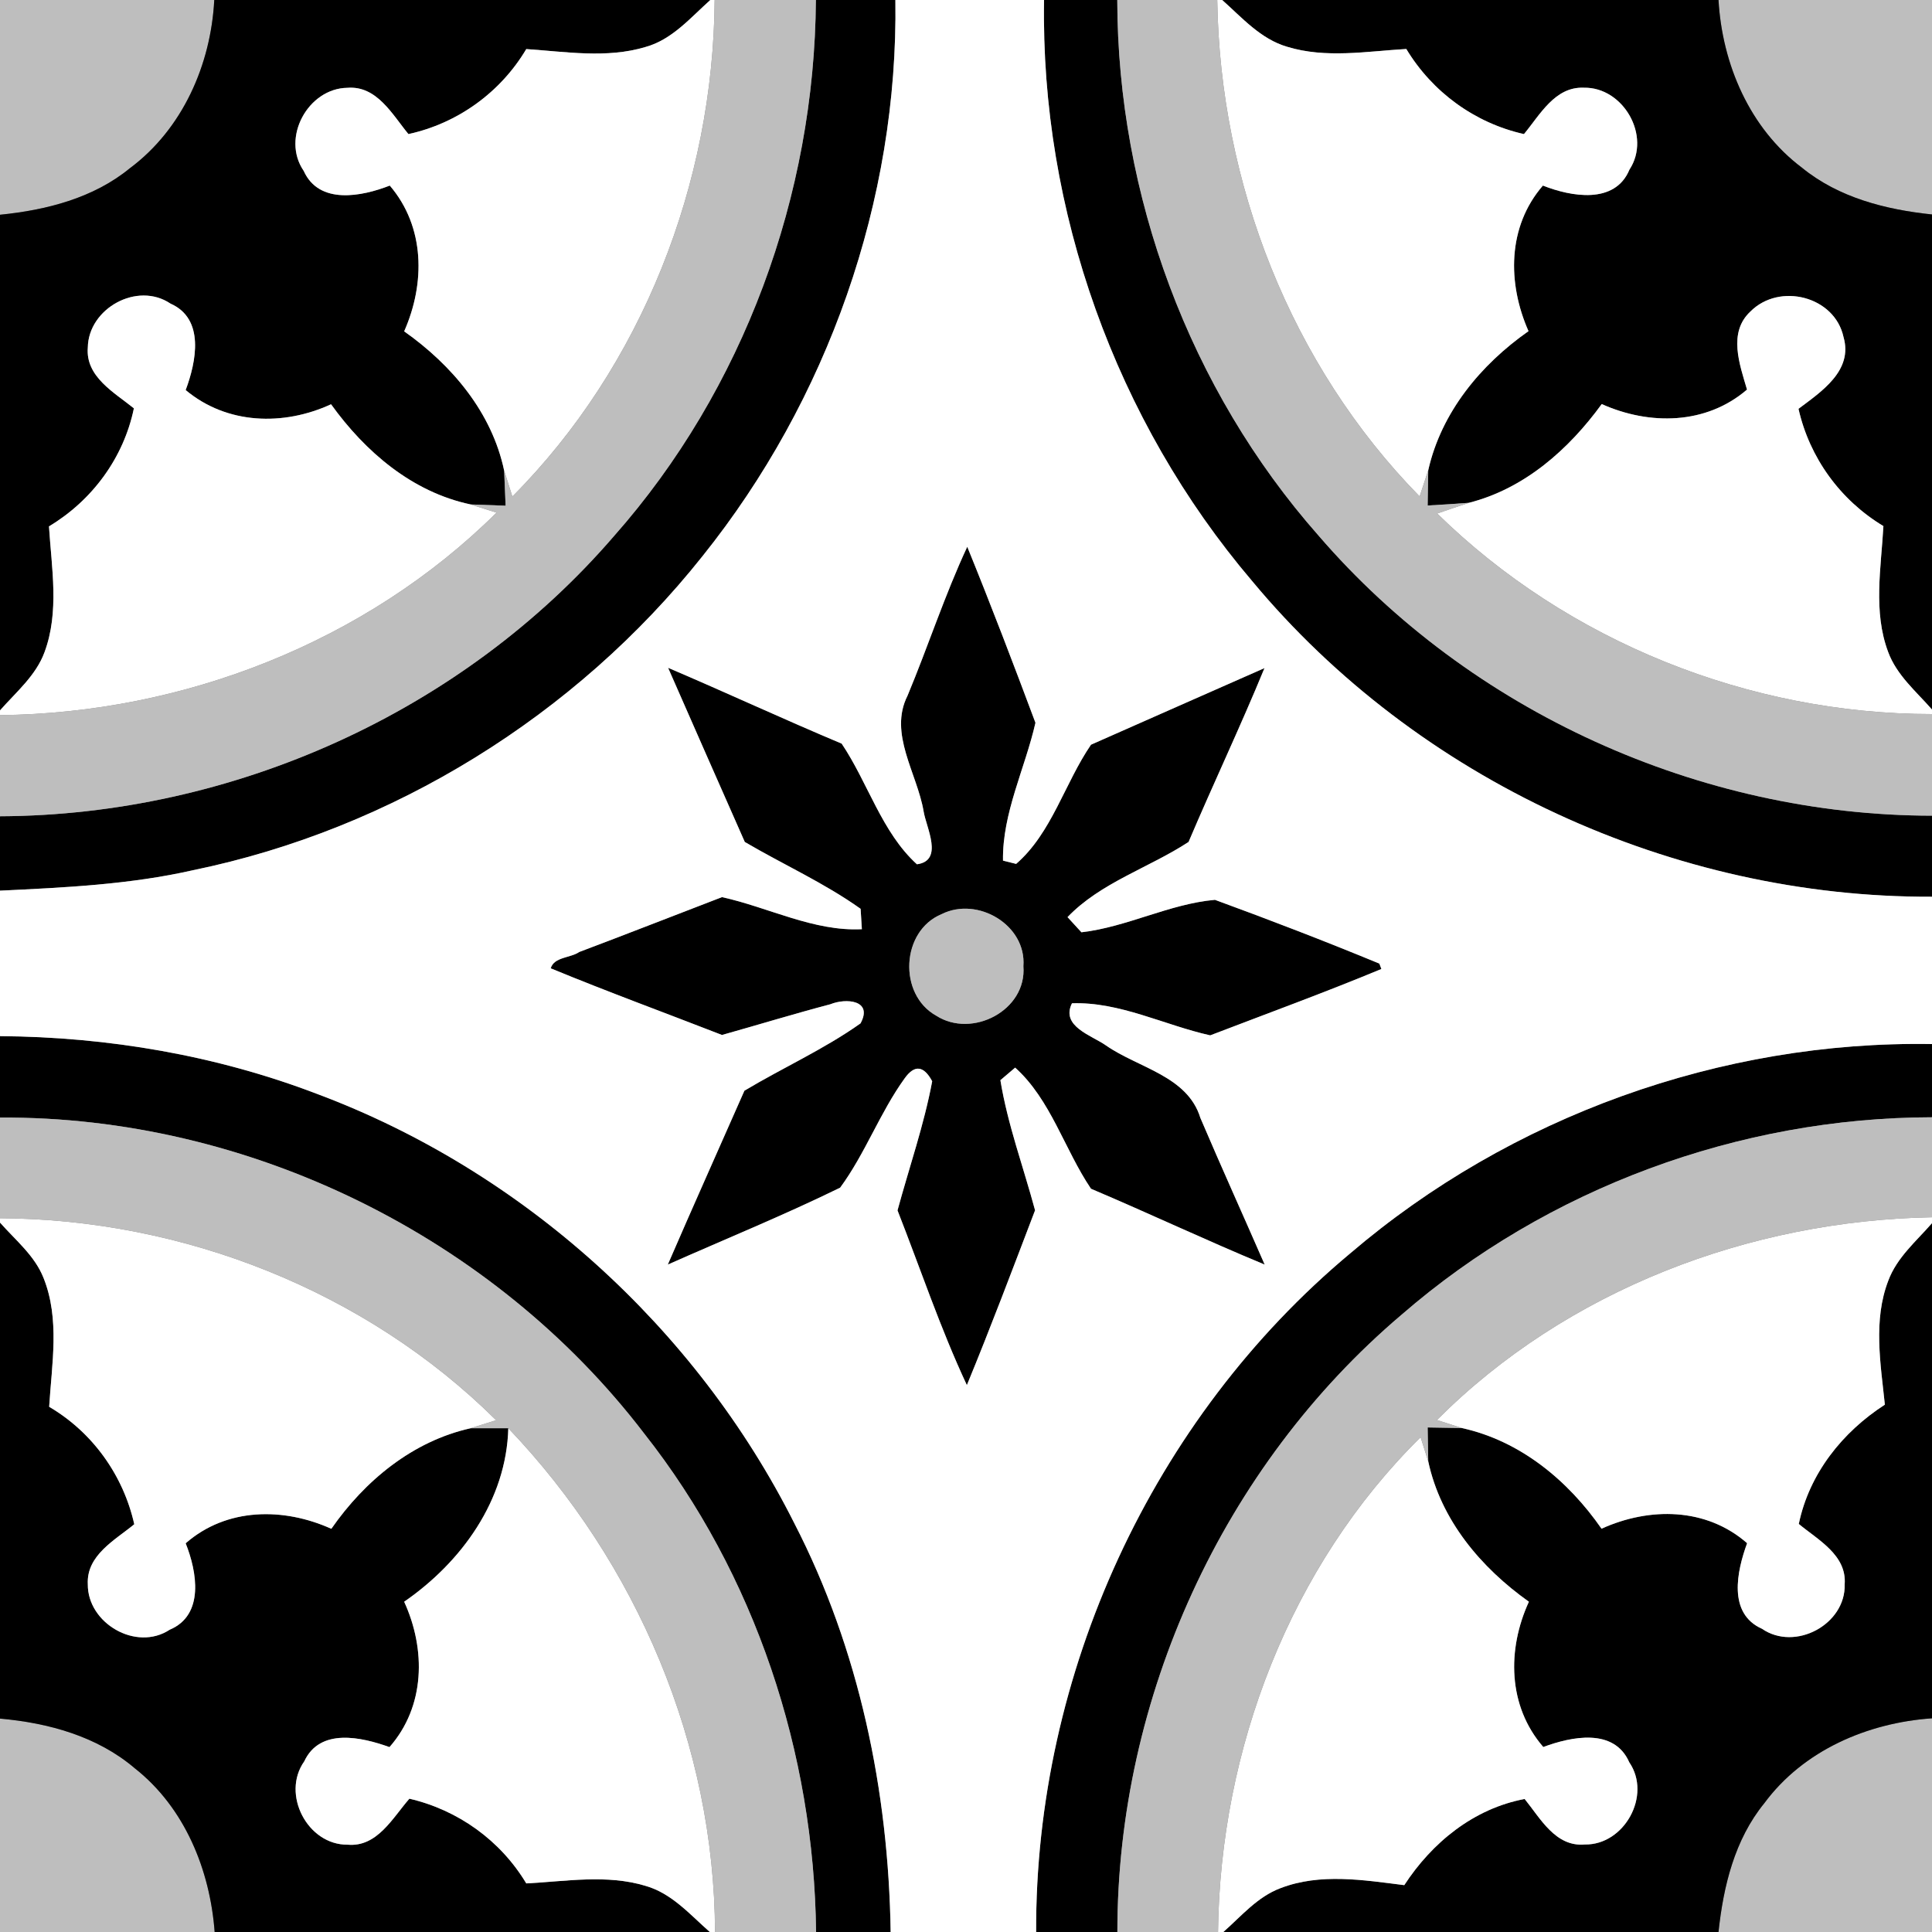
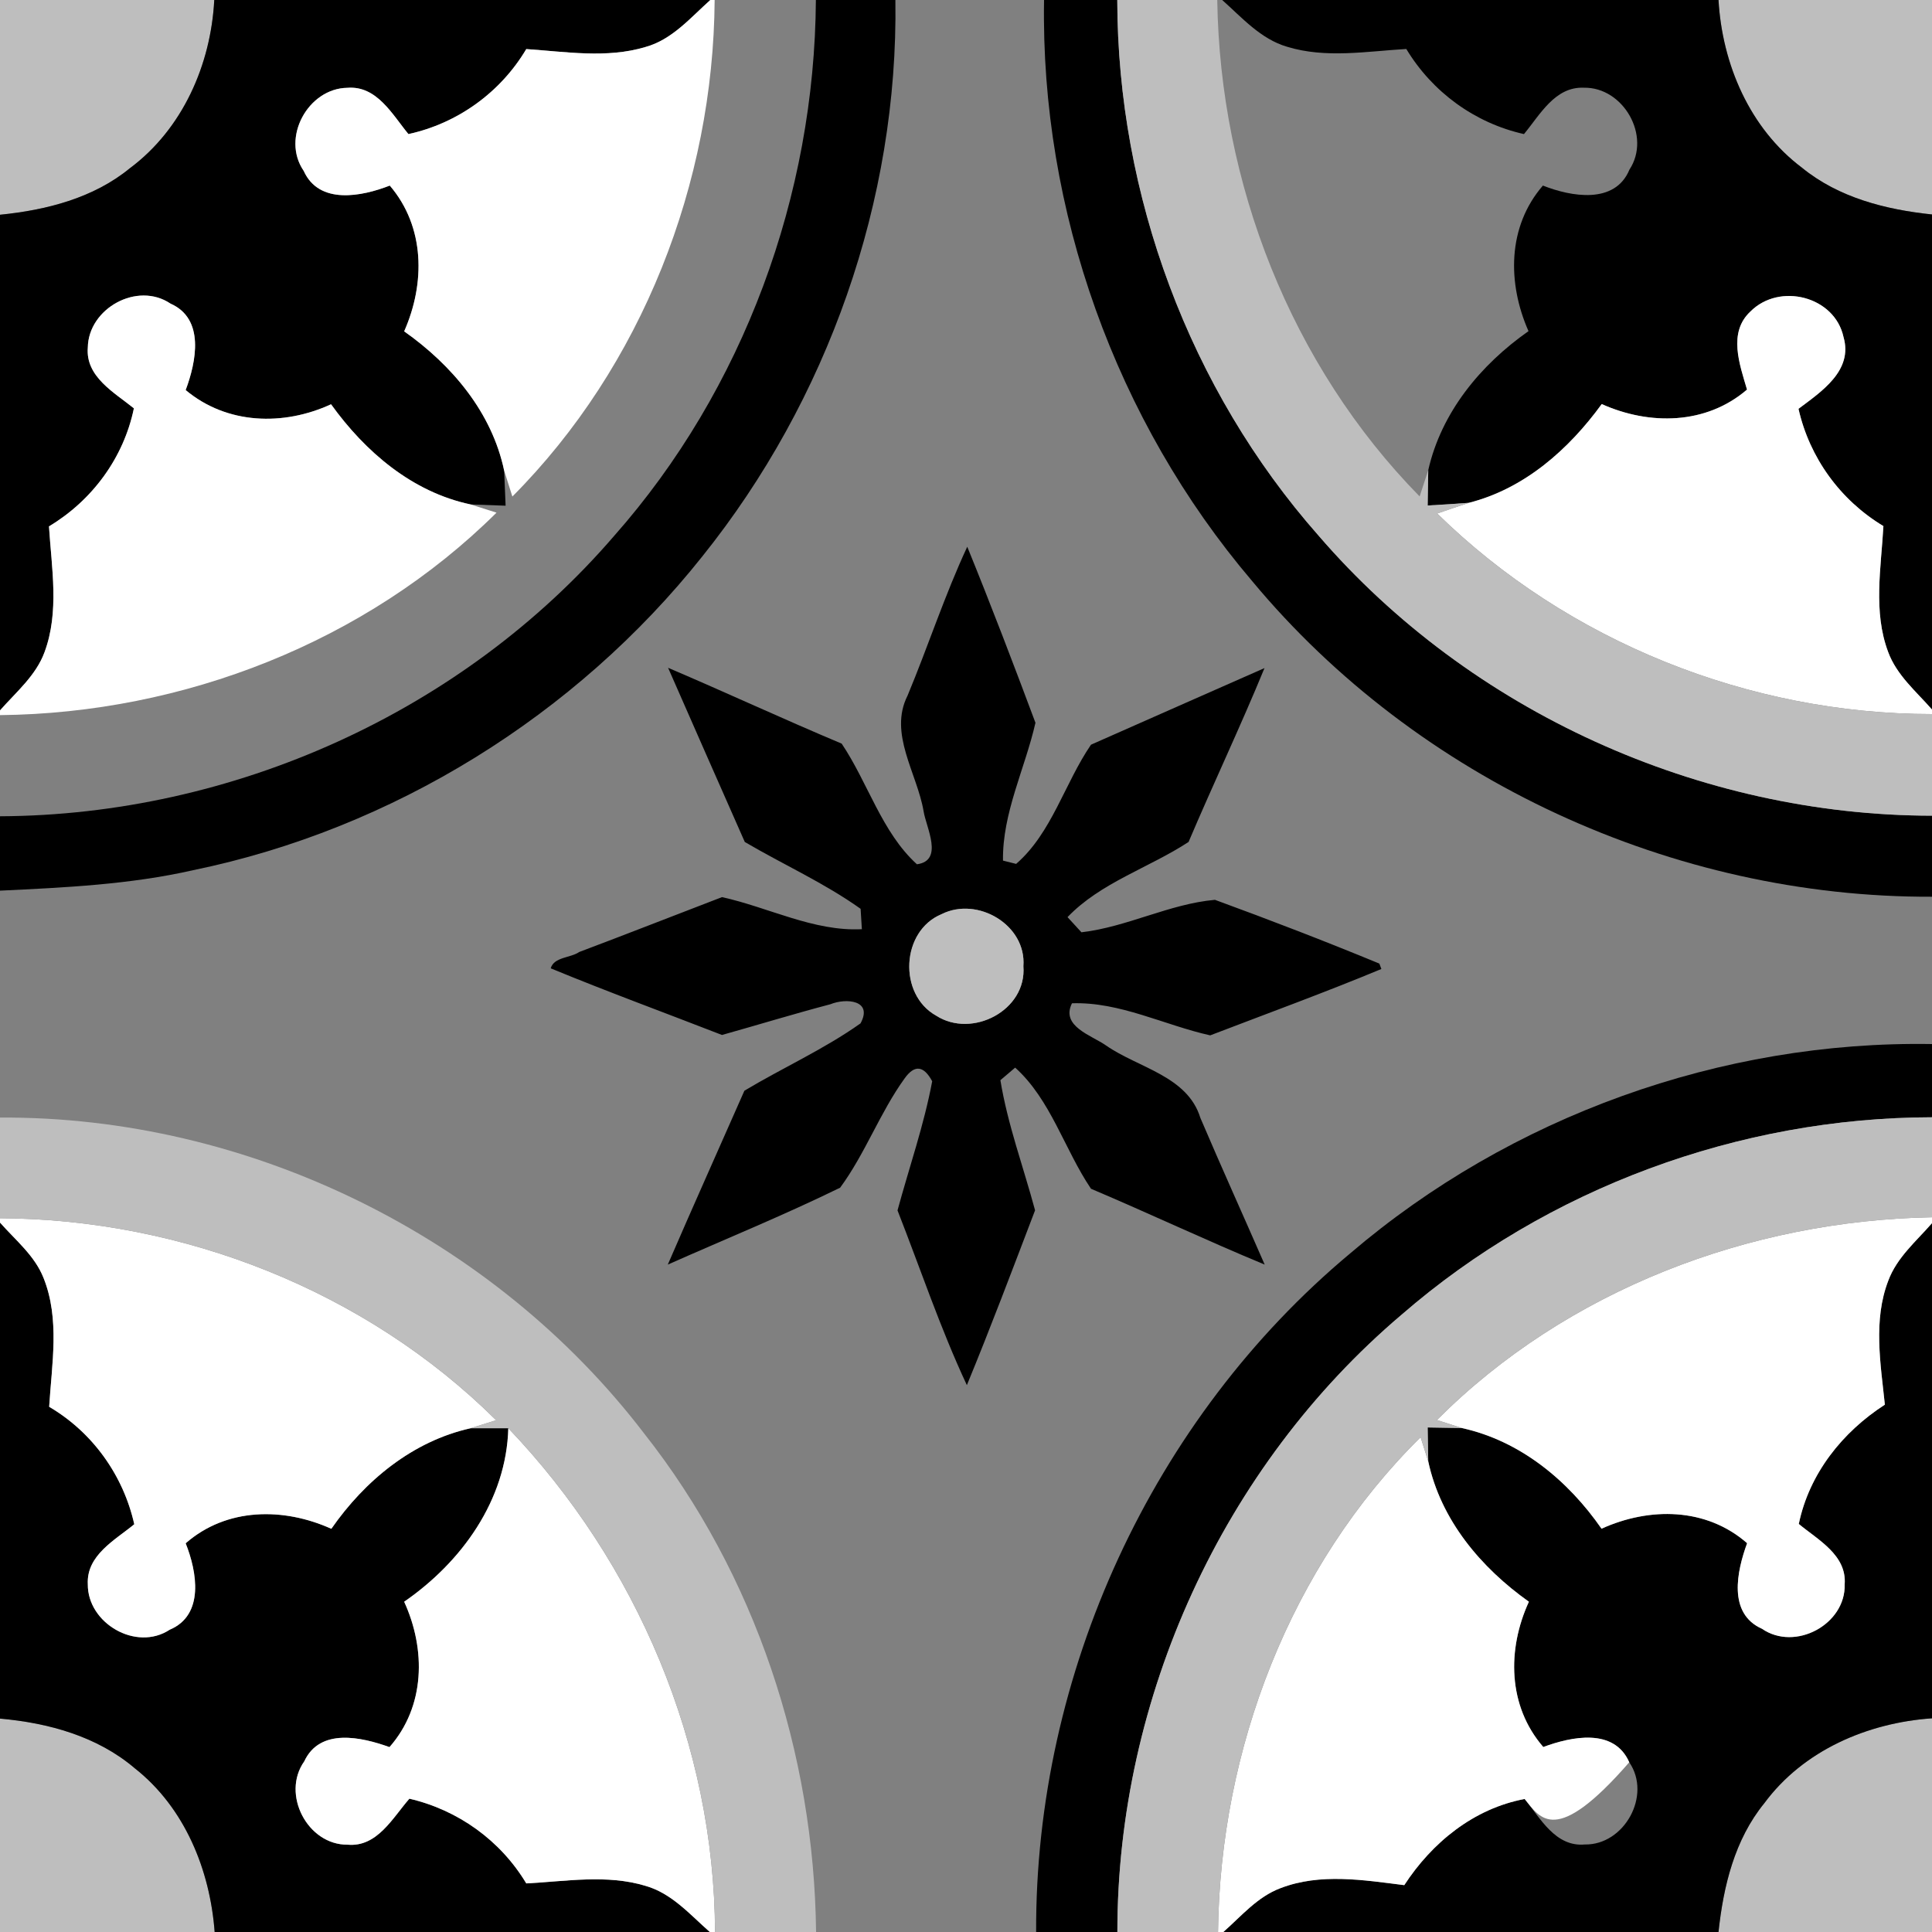
<svg xmlns="http://www.w3.org/2000/svg" width="200pt" height="200pt" viewBox="0 0 200 200" version="1.1">
  <rect x="0" y="0" width="200" height="200" fill="#808080" stroke="none" />
  <g id="#lila">
    <path fill="#bebebe" opacity="1.00" d=" M 182.64 186.67 C 186.68 181.19 193.34 178.34 200.00 177.88 L 200.00 200.00 L 177.90 200.00 C 178.40 195.27 179.57 190.43 182.64 186.67 Z" />
    <path fill="#bebebe" opacity="1.00" d=" M 0.00 177.91 C 5.00 178.35 10.07 179.74 13.95 183.05 C 19.12 187.12 21.74 193.57 22.22 200.00 L 0.00 200.00 L 0.00 177.91 Z" />
    <path fill="#bebebe" opacity="1.00" d=" M 177.90 0.00 L 200.00 0.00 L 200.00 22.20 C 195.22 21.70 190.35 20.47 186.55 17.37 C 181.13 13.30 178.28 6.65 177.90 0.00 Z" />
    <path fill="#bebebe" opacity="1.00" d=" M 0.00 0.00 L 22.18 0.00 C 21.83 6.69 18.90 13.35 13.45 17.41 C 9.66 20.52 4.78 21.75 0.00 22.23 L 0.00 0.00 Z" />
  </g>
  <g id="#kek">
    <path fill="#000000" opacity="1.00" d=" M 195.48 132.56 C 196.37 130.17 198.37 128.49 200.00 126.62 L 200.00 177.88 C 193.34 178.34 186.68 181.19 182.64 186.67 C 179.57 190.43 178.40 195.27 177.90 200.00 L 126.64 200.00 C 128.50 198.36 130.17 196.35 132.56 195.46 C 136.66 193.88 141.15 194.62 145.37 195.15 C 148.24 190.74 152.56 187.22 157.83 186.23 C 159.45 188.22 161.02 191.21 164.05 190.94 C 168.14 191.02 171.01 185.86 168.66 182.43 C 167.09 178.84 162.67 179.77 159.76 180.85 C 156.08 176.61 156.00 170.75 158.27 165.81 C 153.31 162.29 149.15 157.36 147.85 151.28 C 147.84 150.41 147.81 148.65 147.79 147.77 C 148.68 147.79 150.45 147.82 151.33 147.83 C 157.37 149.15 162.33 153.26 165.79 158.25 C 170.75 156.00 176.62 156.04 180.86 159.75 C 179.80 162.65 178.84 167.03 182.40 168.61 C 185.84 170.98 191.08 168.15 190.96 164.01 C 191.19 160.98 188.20 159.41 186.21 157.76 C 187.29 152.55 190.72 148.25 195.12 145.41 C 194.68 141.17 193.89 136.67 195.48 132.56 Z" />
    <path fill="#000000" opacity="1.00" d=" M 0.00 126.56 C 1.60 128.38 3.60 129.98 4.51 132.30 C 6.21 136.55 5.36 141.20 5.09 145.63 C 9.58 148.27 12.76 152.71 13.90 157.79 C 11.91 159.43 8.93 160.99 9.09 164.01 C 9.06 168.03 14.09 170.99 17.56 168.71 C 21.19 167.19 20.39 162.69 19.22 159.76 C 23.46 156.05 29.36 156.03 34.30 158.26 C 37.76 153.28 42.71 149.19 48.72 147.85 C 49.70 147.85 51.64 147.85 52.62 147.85 C 52.42 155.30 47.79 161.70 41.84 165.81 C 44.10 170.75 44.03 176.64 40.32 180.86 C 37.43 179.82 33.12 178.84 31.50 182.33 C 29.09 185.73 31.84 191.00 35.98 190.96 C 39.05 191.24 40.65 188.17 42.38 186.20 C 47.42 187.37 51.81 190.52 54.48 194.97 C 58.58 194.76 62.80 194.01 66.81 195.22 C 69.54 195.99 71.43 198.20 73.48 200.00 L 22.22 200.00 C 21.74 193.57 19.12 187.12 13.95 183.05 C 10.07 179.74 5.00 178.35 0.00 177.91 L 0.00 126.56 Z" />
    <path fill="#000000" opacity="1.00" d=" M 126.52 0.00 L 177.90 0.00 C 178.28 6.65 181.13 13.30 186.55 17.37 C 190.35 20.47 195.22 21.70 200.00 22.20 L 200.00 73.45 C 198.36 71.58 196.34 69.89 195.46 67.49 C 193.89 63.31 194.73 58.79 194.97 54.46 C 190.52 51.79 187.32 47.39 186.18 42.32 C 188.53 40.55 191.85 38.38 190.84 34.89 C 189.93 30.67 184.21 29.22 181.20 32.25 C 178.86 34.43 180.09 37.73 180.85 40.33 C 176.60 43.98 170.76 44.04 165.81 41.83 C 162.39 46.53 157.81 50.59 152.06 52.05 C 150.63 52.16 149.21 52.25 147.79 52.33 C 147.81 51.42 147.83 49.59 147.85 48.68 C 149.20 42.68 153.28 37.75 158.23 34.28 C 156.04 29.33 156.03 23.47 159.72 19.21 C 162.63 20.36 167.18 21.19 168.68 17.56 C 170.97 14.08 168.04 9.00 163.96 9.08 C 160.96 8.95 159.41 11.90 157.76 13.88 C 152.67 12.74 148.27 9.53 145.58 5.07 C 141.48 5.31 137.25 6.07 133.24 4.84 C 130.50 4.04 128.58 1.83 126.52 0.00 Z" />
    <path fill="#000000" opacity="1.00" d=" M 22.18 0.00 L 73.53 0.00 C 71.47 1.84 69.57 4.11 66.80 4.87 C 62.79 6.07 58.56 5.35 54.48 5.08 C 51.82 9.56 47.38 12.77 42.28 13.88 C 40.62 11.87 39.02 8.85 35.97 9.09 C 31.90 9.14 29.08 14.26 31.44 17.69 C 33.03 21.23 37.46 20.34 40.35 19.21 C 44.01 23.49 44.03 29.34 41.84 34.30 C 46.77 37.78 50.92 42.68 52.19 48.72 C 52.23 49.63 52.31 51.44 52.34 52.35 C 51.44 52.32 49.63 52.25 48.72 52.22 C 42.66 50.94 37.80 46.76 34.27 41.85 C 29.34 44.12 23.49 43.95 19.22 40.38 C 20.31 37.46 21.23 33.01 17.65 31.43 C 14.21 29.11 9.15 31.93 9.09 35.98 C 8.84 39.01 11.85 40.64 13.86 42.27 C 12.80 47.40 9.54 51.81 5.07 54.49 C 5.34 58.81 6.16 63.33 4.61 67.51 C 3.72 69.94 1.66 71.65 0.00 73.54 L 0.00 22.23 C 4.78 21.75 9.66 20.52 13.45 17.41 C 18.90 13.35 21.83 6.69 22.18 0.00 Z" />
  </g>
  <g id="#citrom">
-     <path fill="#ffffff" opacity="1.00" d=" M 126.09 200.00 C 126.30 181.13 133.54 162.11 147.06 148.78 C 147.26 149.40 147.65 150.66 147.85 151.28 C 149.15 157.36 153.31 162.29 158.27 165.81 C 156.00 170.75 156.08 176.61 159.76 180.85 C 162.67 179.77 167.09 178.84 168.66 182.43 C 171.01 185.86 168.14 191.02 164.05 190.94 C 161.02 191.21 159.45 188.22 157.83 186.23 C 152.56 187.22 148.24 190.74 145.37 195.15 C 141.15 194.62 136.66 193.88 132.56 195.46 C 130.17 196.35 128.50 198.36 126.64 200.00 L 126.09 200.00 Z" />
+     <path fill="#ffffff" opacity="1.00" d=" M 126.09 200.00 C 126.30 181.13 133.54 162.11 147.06 148.78 C 147.26 149.40 147.65 150.66 147.85 151.28 C 149.15 157.36 153.31 162.29 158.27 165.81 C 156.00 170.75 156.08 176.61 159.76 180.85 C 162.67 179.77 167.09 178.84 168.66 182.43 C 161.02 191.21 159.45 188.22 157.83 186.23 C 152.56 187.22 148.24 190.74 145.37 195.15 C 141.15 194.62 136.66 193.88 132.56 195.46 C 130.17 196.35 128.50 198.36 126.64 200.00 L 126.09 200.00 Z" />
    <path fill="#ffffff" opacity="1.00" d=" M 52.62 147.85 C 65.94 161.79 73.95 180.65 74.02 200.00 L 73.48 200.00 C 71.43 198.20 69.54 195.99 66.81 195.22 C 62.80 194.01 58.58 194.76 54.48 194.97 C 51.81 190.52 47.42 187.37 42.38 186.20 C 40.65 188.17 39.05 191.24 35.98 190.96 C 31.84 191.00 29.09 185.73 31.50 182.33 C 33.12 178.84 37.43 179.82 40.32 180.86 C 44.03 176.64 44.10 170.75 41.84 165.81 C 47.79 161.70 52.42 155.30 52.62 147.85 Z" />
    <path fill="#ffffff" opacity="1.00" d=" M 148.75 147.00 C 162.18 133.54 181.11 126.35 200.00 126.01 L 200.00 126.62 C 198.37 128.49 196.37 130.17 195.48 132.56 C 193.89 136.67 194.68 141.17 195.12 145.41 C 190.72 148.25 187.29 152.55 186.21 157.76 C 188.20 159.41 191.19 160.98 190.96 164.01 C 191.08 168.15 185.84 170.98 182.40 168.61 C 178.84 167.03 179.80 162.65 180.86 159.75 C 176.62 156.04 170.75 156.00 165.79 158.25 C 162.33 153.26 157.37 149.15 151.33 147.83 C 150.69 147.62 149.39 147.21 148.75 147.00 Z" />
    <path fill="#ffffff" opacity="1.00" d=" M 0.00 126.11 C 18.95 126.20 37.87 133.63 51.36 147.02 C 50.70 147.23 49.38 147.64 48.72 147.85 C 42.71 149.19 37.76 153.28 34.30 158.26 C 29.36 156.03 23.46 156.05 19.22 159.76 C 20.39 162.69 21.19 167.19 17.56 168.71 C 14.09 170.99 9.06 168.03 9.09 164.01 C 8.93 160.99 11.91 159.43 13.90 157.79 C 12.76 152.71 9.58 148.27 5.09 145.63 C 5.36 141.20 6.21 136.55 4.51 132.30 C 3.60 129.98 1.60 128.38 0.00 126.56 L 0.00 126.11 Z" />
    <path fill="#ffffff" opacity="1.00" d=" M 181.20 32.25 C 184.21 29.22 189.93 30.67 190.84 34.89 C 191.85 38.38 188.53 40.55 186.18 42.32 C 187.32 47.39 190.52 51.79 194.97 54.46 C 194.73 58.79 193.89 63.31 195.46 67.49 C 196.34 69.89 198.36 71.58 200.00 73.45 L 200.00 73.92 C 181.10 73.93 162.28 66.41 148.78 53.16 C 149.87 52.78 150.96 52.41 152.06 52.05 C 157.81 50.59 162.39 46.53 165.81 41.83 C 170.76 44.04 176.60 43.98 180.85 40.33 C 180.09 37.73 178.86 34.43 181.20 32.25 Z" />
    <path fill="#ffffff" opacity="1.00" d=" M 9.09 35.98 C 9.15 31.93 14.21 29.11 17.65 31.43 C 21.23 33.01 20.31 37.46 19.22 40.38 C 23.49 43.95 29.34 44.12 34.27 41.85 C 37.80 46.76 42.66 50.94 48.72 52.22 C 49.39 52.43 50.73 52.86 51.40 53.07 C 37.88 66.48 18.96 73.83 0.00 74.03 L 0.00 73.54 C 1.66 71.65 3.72 69.94 4.61 67.51 C 6.16 63.33 5.34 58.81 5.07 54.49 C 9.54 51.81 12.80 47.40 13.86 42.27 C 11.85 40.64 8.84 39.01 9.09 35.98 Z" />
-     <path fill="#ffffff" opacity="1.00" d=" M 126.01 0.00 L 126.52 0.00 C 128.58 1.83 130.50 4.04 133.24 4.84 C 137.25 6.07 141.48 5.31 145.58 5.07 C 148.27 9.53 152.67 12.74 157.76 13.88 C 159.41 11.90 160.96 8.95 163.96 9.08 C 168.04 9.00 170.97 14.08 168.68 17.56 C 167.18 21.19 162.63 20.36 159.72 19.21 C 156.03 23.47 156.04 29.33 158.23 34.28 C 153.28 37.75 149.20 42.68 147.85 48.68 C 147.62 49.36 147.18 50.71 146.96 51.39 C 133.62 37.80 126.29 18.96 126.01 0.00 Z" />
    <path fill="#ffffff" opacity="1.00" d=" M 73.53 0.00 L 73.98 0.00 C 73.85 18.95 66.46 37.92 53.04 51.40 C 52.82 50.73 52.40 49.39 52.19 48.72 C 50.92 42.68 46.77 37.78 41.84 34.30 C 44.03 29.34 44.01 23.49 40.35 19.21 C 37.46 20.34 33.03 21.23 31.44 17.69 C 29.08 14.26 31.90 9.14 35.97 9.09 C 39.02 8.85 40.62 11.87 42.28 13.88 C 47.38 12.77 51.82 9.56 54.48 5.08 C 58.56 5.35 62.79 6.07 66.80 4.87 C 69.57 4.11 71.47 1.84 73.53 0.00 Z" />
  </g>
  <g id="#narancs">
    <path fill="#000000" opacity="1.00" d=" M 93.95 72.01 C 96.08 66.90 97.79 61.62 100.13 56.60 C 102.59 62.64 104.91 68.72 107.19 74.82 C 106.11 79.57 103.75 84.17 103.83 89.09 L 105.19 89.43 C 108.88 86.23 110.21 81.08 112.94 77.09 C 118.93 74.45 124.91 71.79 130.90 69.16 C 128.41 75.22 125.60 81.13 123.04 87.16 C 118.94 89.84 113.94 91.36 110.51 94.94 C 110.87 95.33 111.59 96.11 111.95 96.51 C 116.68 95.96 121.05 93.57 125.77 93.15 C 131.48 95.24 137.17 97.43 142.79 99.75 C 142.85 99.89 142.95 100.17 143.00 100.31 C 137.15 102.74 131.20 104.91 125.28 107.18 C 120.52 106.12 115.91 103.69 110.97 103.86 C 109.78 106.26 113.02 107.18 114.50 108.23 C 117.83 110.55 122.93 111.38 124.26 115.72 C 126.43 120.81 128.71 125.84 130.92 130.91 C 124.88 128.41 118.96 125.61 112.94 123.06 C 110.19 118.99 108.78 113.84 105.09 110.52 C 104.70 110.85 103.94 111.50 103.56 111.82 C 104.31 116.41 105.94 120.80 107.15 125.29 C 104.84 131.34 102.56 137.40 100.09 143.39 C 97.34 137.51 95.28 131.34 92.91 125.30 C 94.12 120.84 95.65 116.47 96.50 111.93 C 95.62 110.30 94.67 110.20 93.65 111.63 C 91.08 115.19 89.57 119.42 86.97 122.95 C 81.12 125.81 75.08 128.27 69.13 130.91 C 71.73 124.89 74.42 118.91 77.06 112.91 C 81.03 110.53 85.30 108.62 89.08 105.94 C 90.40 103.52 87.57 103.30 85.96 103.96 C 82.20 104.95 78.48 106.09 74.74 107.14 C 68.83 104.84 62.87 102.66 57.01 100.24 C 57.35 99.05 59.08 99.17 59.96 98.55 C 64.90 96.69 69.81 94.76 74.74 92.87 C 79.56 93.93 84.23 96.44 89.22 96.19 C 89.18 95.66 89.12 94.61 89.09 94.08 C 85.33 91.40 81.08 89.50 77.10 87.16 C 74.45 81.15 71.79 75.14 69.16 69.13 C 75.17 71.69 81.10 74.45 87.13 76.98 C 89.86 81.04 91.27 86.15 94.92 89.47 C 97.73 89.09 95.87 85.65 95.61 83.98 C 94.94 80.04 91.96 75.94 93.95 72.01 M 97.48 94.63 C 93.27 96.36 92.96 102.94 96.91 105.14 C 100.62 107.53 106.31 104.60 105.94 100.02 C 106.27 95.75 101.19 92.77 97.48 94.63 Z" />
  </g>
  <g id="#piros">
    <path fill="#000000" opacity="1.00" d=" M 139.77 129.75 C 156.36 115.57 178.18 107.71 200.00 108.08 L 200.00 115.66 C 180.04 115.69 160.18 123.00 145.09 136.10 C 126.59 151.79 115.66 175.76 115.67 200.00 L 107.26 200.00 C 107.15 173.31 119.26 146.87 139.77 129.75 Z" />
-     <path fill="#000000" opacity="1.00" d=" M 0.00 107.26 C 11.18 107.34 22.36 109.24 32.82 113.24 C 54.08 121.19 72.05 137.43 82.24 157.71 C 88.95 170.74 91.98 185.40 92.20 200.00 L 84.48 200.00 C 84.27 181.47 78.19 162.98 66.68 148.39 C 51.07 127.97 25.71 115.54 0.00 115.69 L 0.00 107.26 Z" />
    <path fill="#000000" opacity="1.00" d=" M 108.08 0.00 L 115.66 0.00 C 115.69 20.19 123.12 40.29 136.50 55.45 C 152.20 73.67 175.96 84.41 200.00 84.44 L 200.00 92.83 C 173.24 92.93 146.74 80.75 129.62 60.15 C 115.50 43.56 107.71 21.78 108.08 0.00 Z" />
    <path fill="#000000" opacity="1.00" d=" M 84.46 0.00 L 92.69 0.00 C 93.00 20.74 85.67 41.43 72.71 57.59 C 59.60 74.08 40.64 85.83 20.00 90.08 C 13.44 91.57 6.70 91.88 0.00 92.20 L 0.00 84.50 C 24.06 84.39 47.85 73.74 63.58 55.47 C 76.98 40.31 84.33 20.20 84.46 0.00 Z" />
  </g>
  <g id="#sotetlila">
    <path fill="#bebebe" opacity="1.00" d=" M 97.48 94.63 C 101.19 92.77 106.27 95.75 105.94 100.02 C 106.31 104.60 100.62 107.53 96.91 105.14 C 92.96 102.94 93.27 96.36 97.48 94.63 Z" />
  </g>
  <g id="#feher">
    <path fill="#bebebe" opacity="1.00" d=" M 145.09 136.10 C 160.18 123.00 180.04 115.69 200.00 115.66 L 200.00 126.01 C 181.11 126.35 162.18 133.54 148.75 147.00 C 149.39 147.21 150.69 147.62 151.33 147.83 C 150.45 147.82 148.68 147.79 147.79 147.77 C 147.81 148.65 147.84 150.41 147.85 151.28 C 147.65 150.66 147.26 149.40 147.06 148.78 C 133.54 162.11 126.30 181.13 126.09 200.00 L 115.67 200.00 C 115.66 175.76 126.59 151.79 145.09 136.10 Z" />
    <path fill="#bebebe" opacity="1.00" d=" M 0.00 115.69 C 25.71 115.54 51.07 127.97 66.68 148.39 C 78.19 162.98 84.27 181.47 84.48 200.00 L 74.02 200.00 C 73.95 180.65 65.94 161.79 52.62 147.85 C 51.64 147.85 49.70 147.85 48.72 147.85 C 49.38 147.64 50.70 147.23 51.36 147.02 C 37.87 133.63 18.95 126.20 0.00 126.11 L 0.00 115.69 Z" />
    <path fill="#bebebe" opacity="1.00" d=" M 115.66 0.00 L 126.01 0.00 C 126.29 18.96 133.62 37.80 146.96 51.39 C 147.18 50.71 147.62 49.36 147.85 48.68 C 147.83 49.59 147.81 51.42 147.79 52.33 C 149.21 52.25 150.63 52.16 152.06 52.05 C 150.96 52.41 149.87 52.78 148.78 53.16 C 162.28 66.41 181.10 73.93 200.00 73.92 L 200.00 84.44 C 175.96 84.41 152.20 73.67 136.50 55.45 C 123.12 40.29 115.69 20.19 115.66 0.00 Z" />
-     <path fill="#bebebe" opacity="1.00" d=" M 73.98 0.00 L 84.46 0.00 C 84.33 20.20 76.98 40.31 63.58 55.47 C 47.85 73.74 24.06 84.39 0.00 84.50 L 0.00 74.03 C 18.96 73.83 37.88 66.48 51.40 53.07 C 50.73 52.86 49.39 52.43 48.72 52.22 C 49.63 52.25 51.44 52.32 52.34 52.35 C 52.31 51.44 52.23 49.63 52.19 48.72 C 52.40 49.39 52.82 50.73 53.04 51.40 C 66.46 37.92 73.85 18.95 73.98 0.00 Z" />
  </g>
  <g id="#zold">
-     <path fill="#ffffff" opacity="1.00" d=" M 92.69 0.00 L 108.08 0.00 C 107.71 21.78 115.50 43.56 129.62 60.15 C 146.74 80.75 173.24 92.93 200.00 92.83 L 200.00 108.08 C 178.18 107.71 156.36 115.57 139.77 129.75 C 119.26 146.87 107.15 173.31 107.26 200.00 L 92.20 200.00 C 91.98 185.40 88.95 170.74 82.24 157.71 C 72.05 137.43 54.08 121.19 32.82 113.24 C 22.36 109.24 11.18 107.34 0.00 107.26 L 0.00 92.20 C 6.70 91.88 13.44 91.57 20.00 90.08 C 40.64 85.83 59.60 74.08 72.71 57.59 C 85.67 41.43 93.00 20.74 92.69 0.00 M 93.95 72.01 C 91.96 75.94 94.94 80.04 95.61 83.98 C 95.87 85.65 97.73 89.09 94.92 89.47 C 91.27 86.15 89.86 81.04 87.13 76.98 C 81.10 74.45 75.17 71.69 69.16 69.13 C 71.79 75.14 74.45 81.15 77.10 87.16 C 81.08 89.50 85.33 91.40 89.09 94.08 C 89.12 94.61 89.18 95.66 89.22 96.19 C 84.23 96.44 79.56 93.93 74.74 92.87 C 69.81 94.76 64.90 96.69 59.96 98.55 C 59.08 99.17 57.35 99.05 57.01 100.24 C 62.87 102.66 68.83 104.84 74.74 107.14 C 78.48 106.09 82.20 104.95 85.96 103.96 C 87.57 103.30 90.40 103.52 89.08 105.94 C 85.30 108.62 81.03 110.53 77.06 112.91 C 74.42 118.91 71.73 124.89 69.13 130.91 C 75.08 128.27 81.12 125.81 86.97 122.95 C 89.57 119.42 91.08 115.19 93.65 111.63 C 94.67 110.20 95.62 110.30 96.50 111.93 C 95.65 116.47 94.12 120.84 92.91 125.30 C 95.28 131.34 97.34 137.51 100.09 143.39 C 102.56 137.40 104.84 131.34 107.15 125.29 C 105.94 120.80 104.31 116.41 103.56 111.82 C 103.94 111.50 104.70 110.85 105.09 110.52 C 108.78 113.84 110.19 118.99 112.94 123.06 C 118.96 125.61 124.88 128.41 130.92 130.91 C 128.71 125.84 126.43 120.81 124.26 115.72 C 122.93 111.38 117.83 110.55 114.50 108.23 C 113.02 107.18 109.78 106.26 110.97 103.86 C 115.91 103.69 120.52 106.12 125.28 107.18 C 131.20 104.91 137.15 102.74 143.00 100.31 C 142.95 100.17 142.85 99.89 142.79 99.75 C 137.17 97.43 131.48 95.24 125.77 93.15 C 121.05 93.57 116.68 95.96 111.95 96.51 C 111.59 96.11 110.87 95.33 110.51 94.94 C 113.94 91.36 118.94 89.84 123.04 87.16 C 125.60 81.13 128.41 75.22 130.90 69.16 C 124.91 71.79 118.93 74.45 112.94 77.09 C 110.21 81.08 108.88 86.23 105.19 89.43 L 103.83 89.09 C 103.75 84.17 106.11 79.57 107.19 74.82 C 104.91 68.72 102.59 62.64 100.13 56.60 C 97.79 61.62 96.08 66.90 93.95 72.01 Z" />
-   </g>
+     </g>
  <g id="#ffffffff">

</g>
</svg>